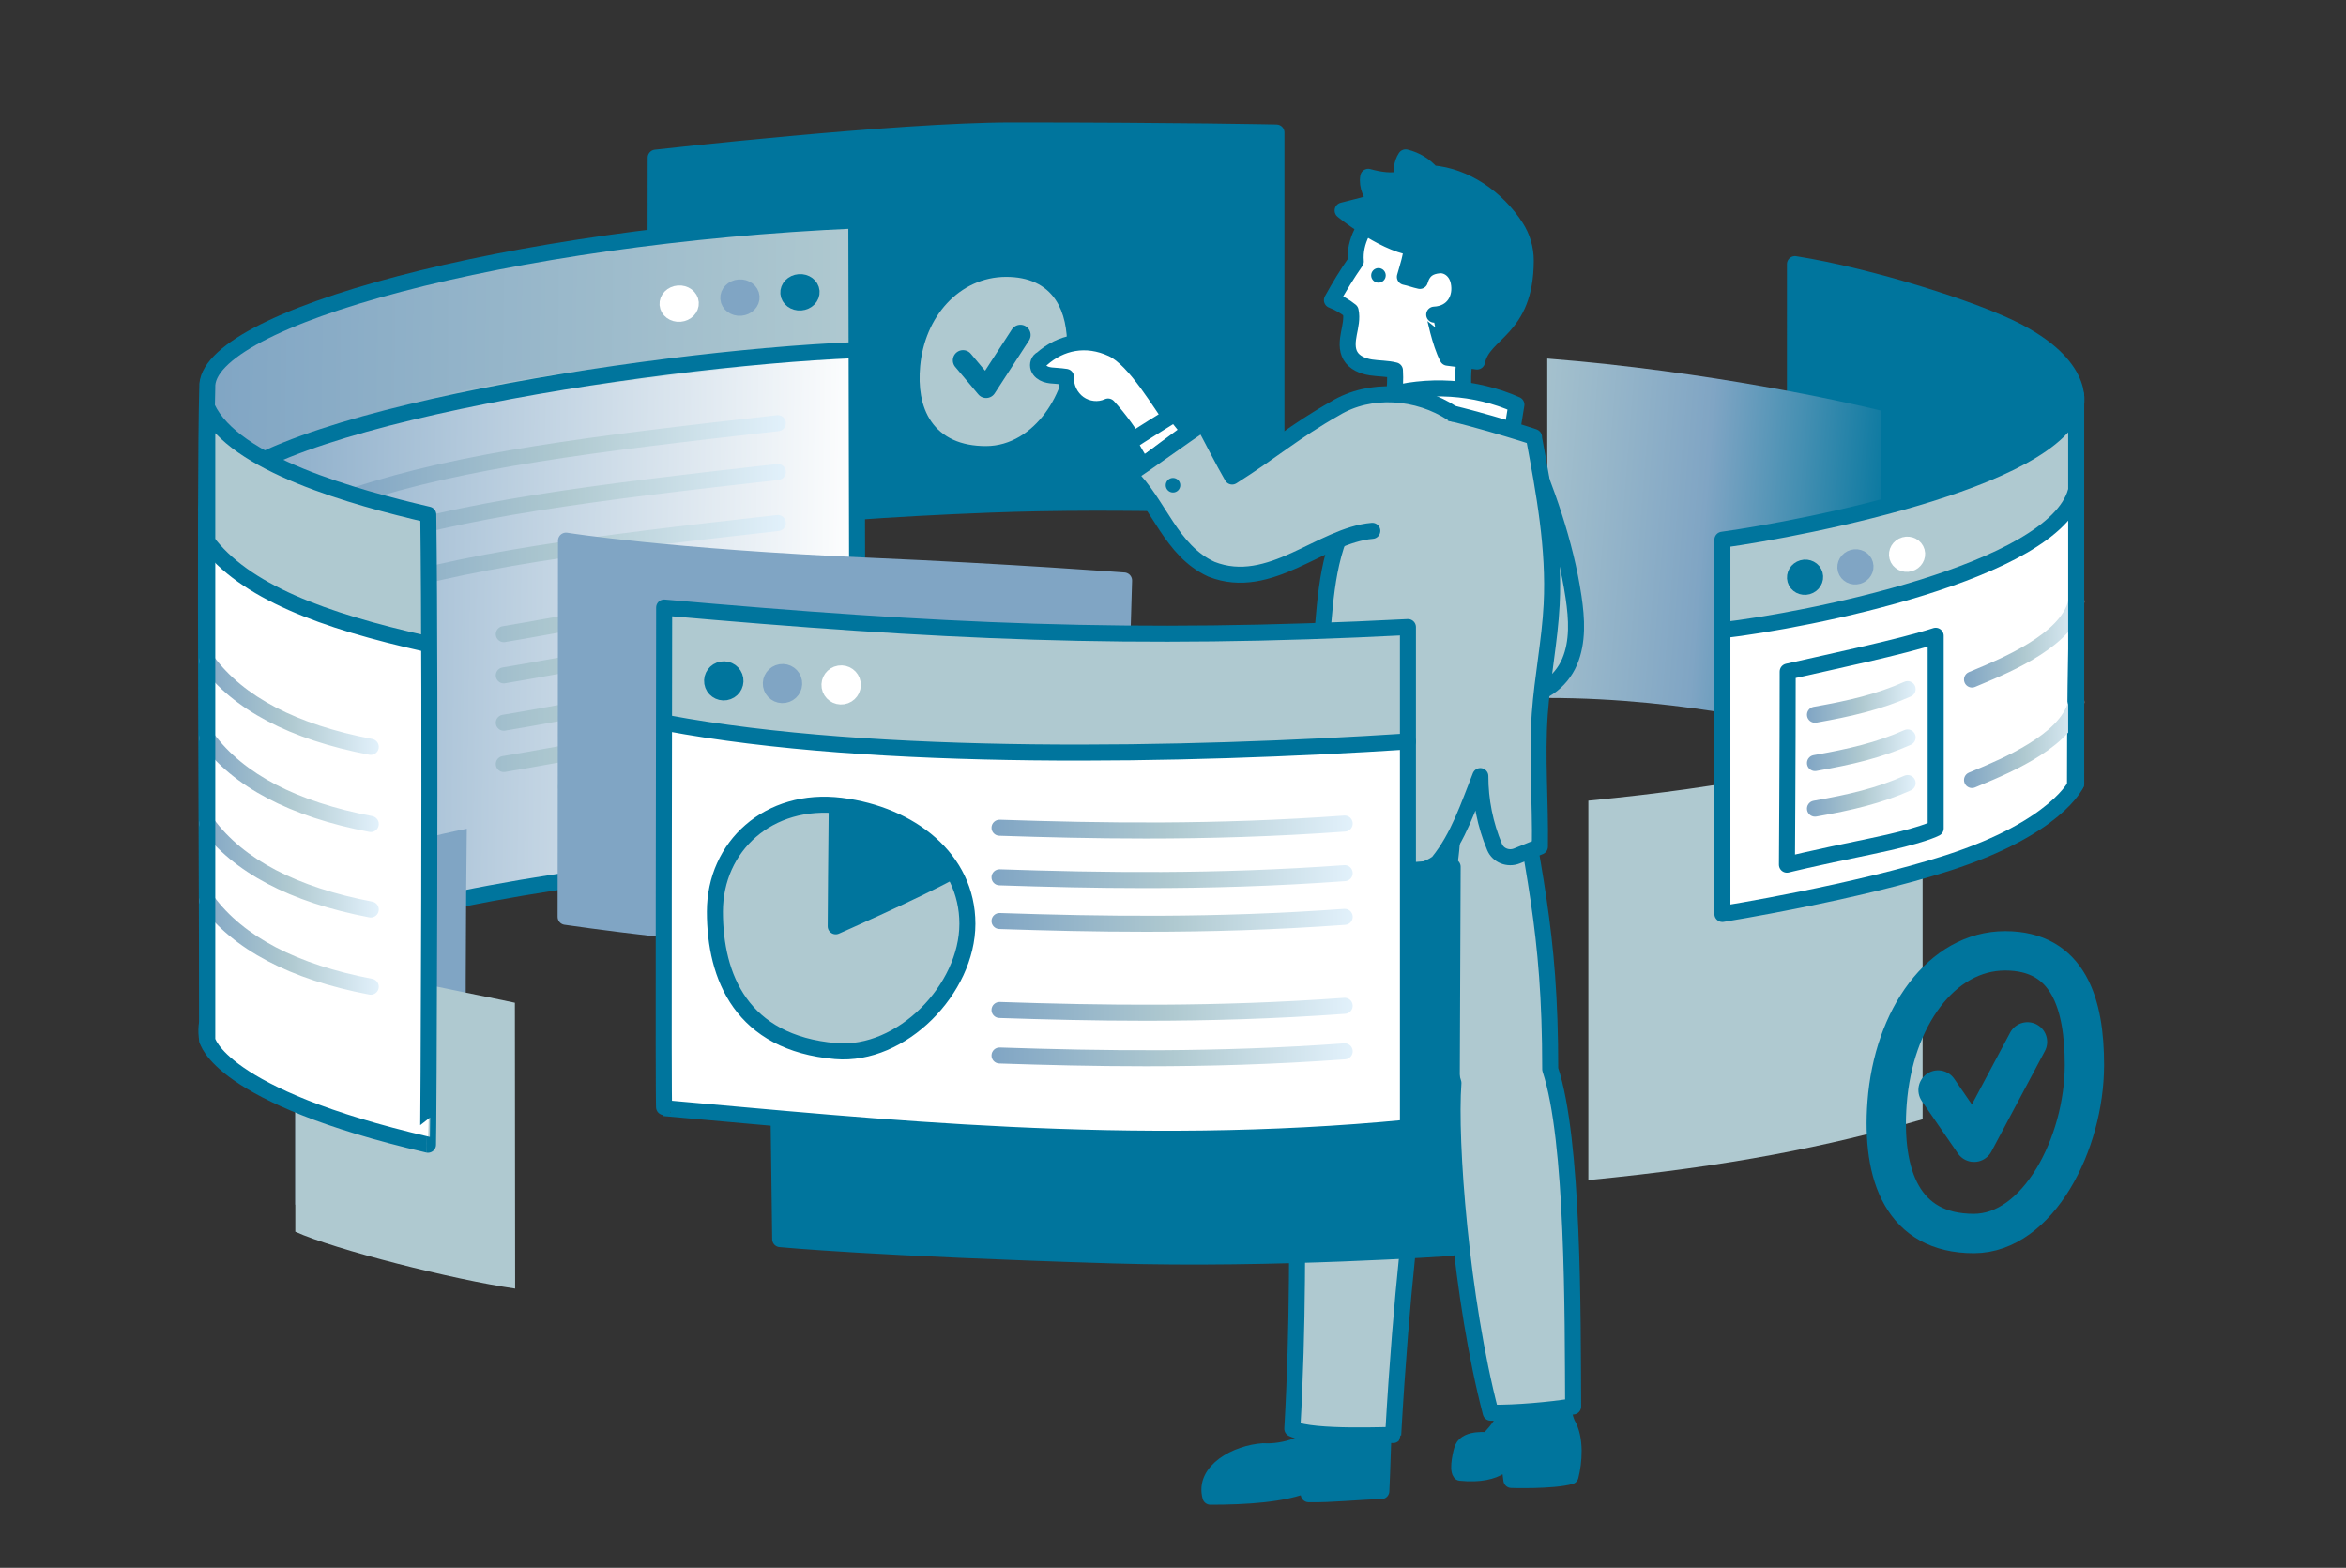
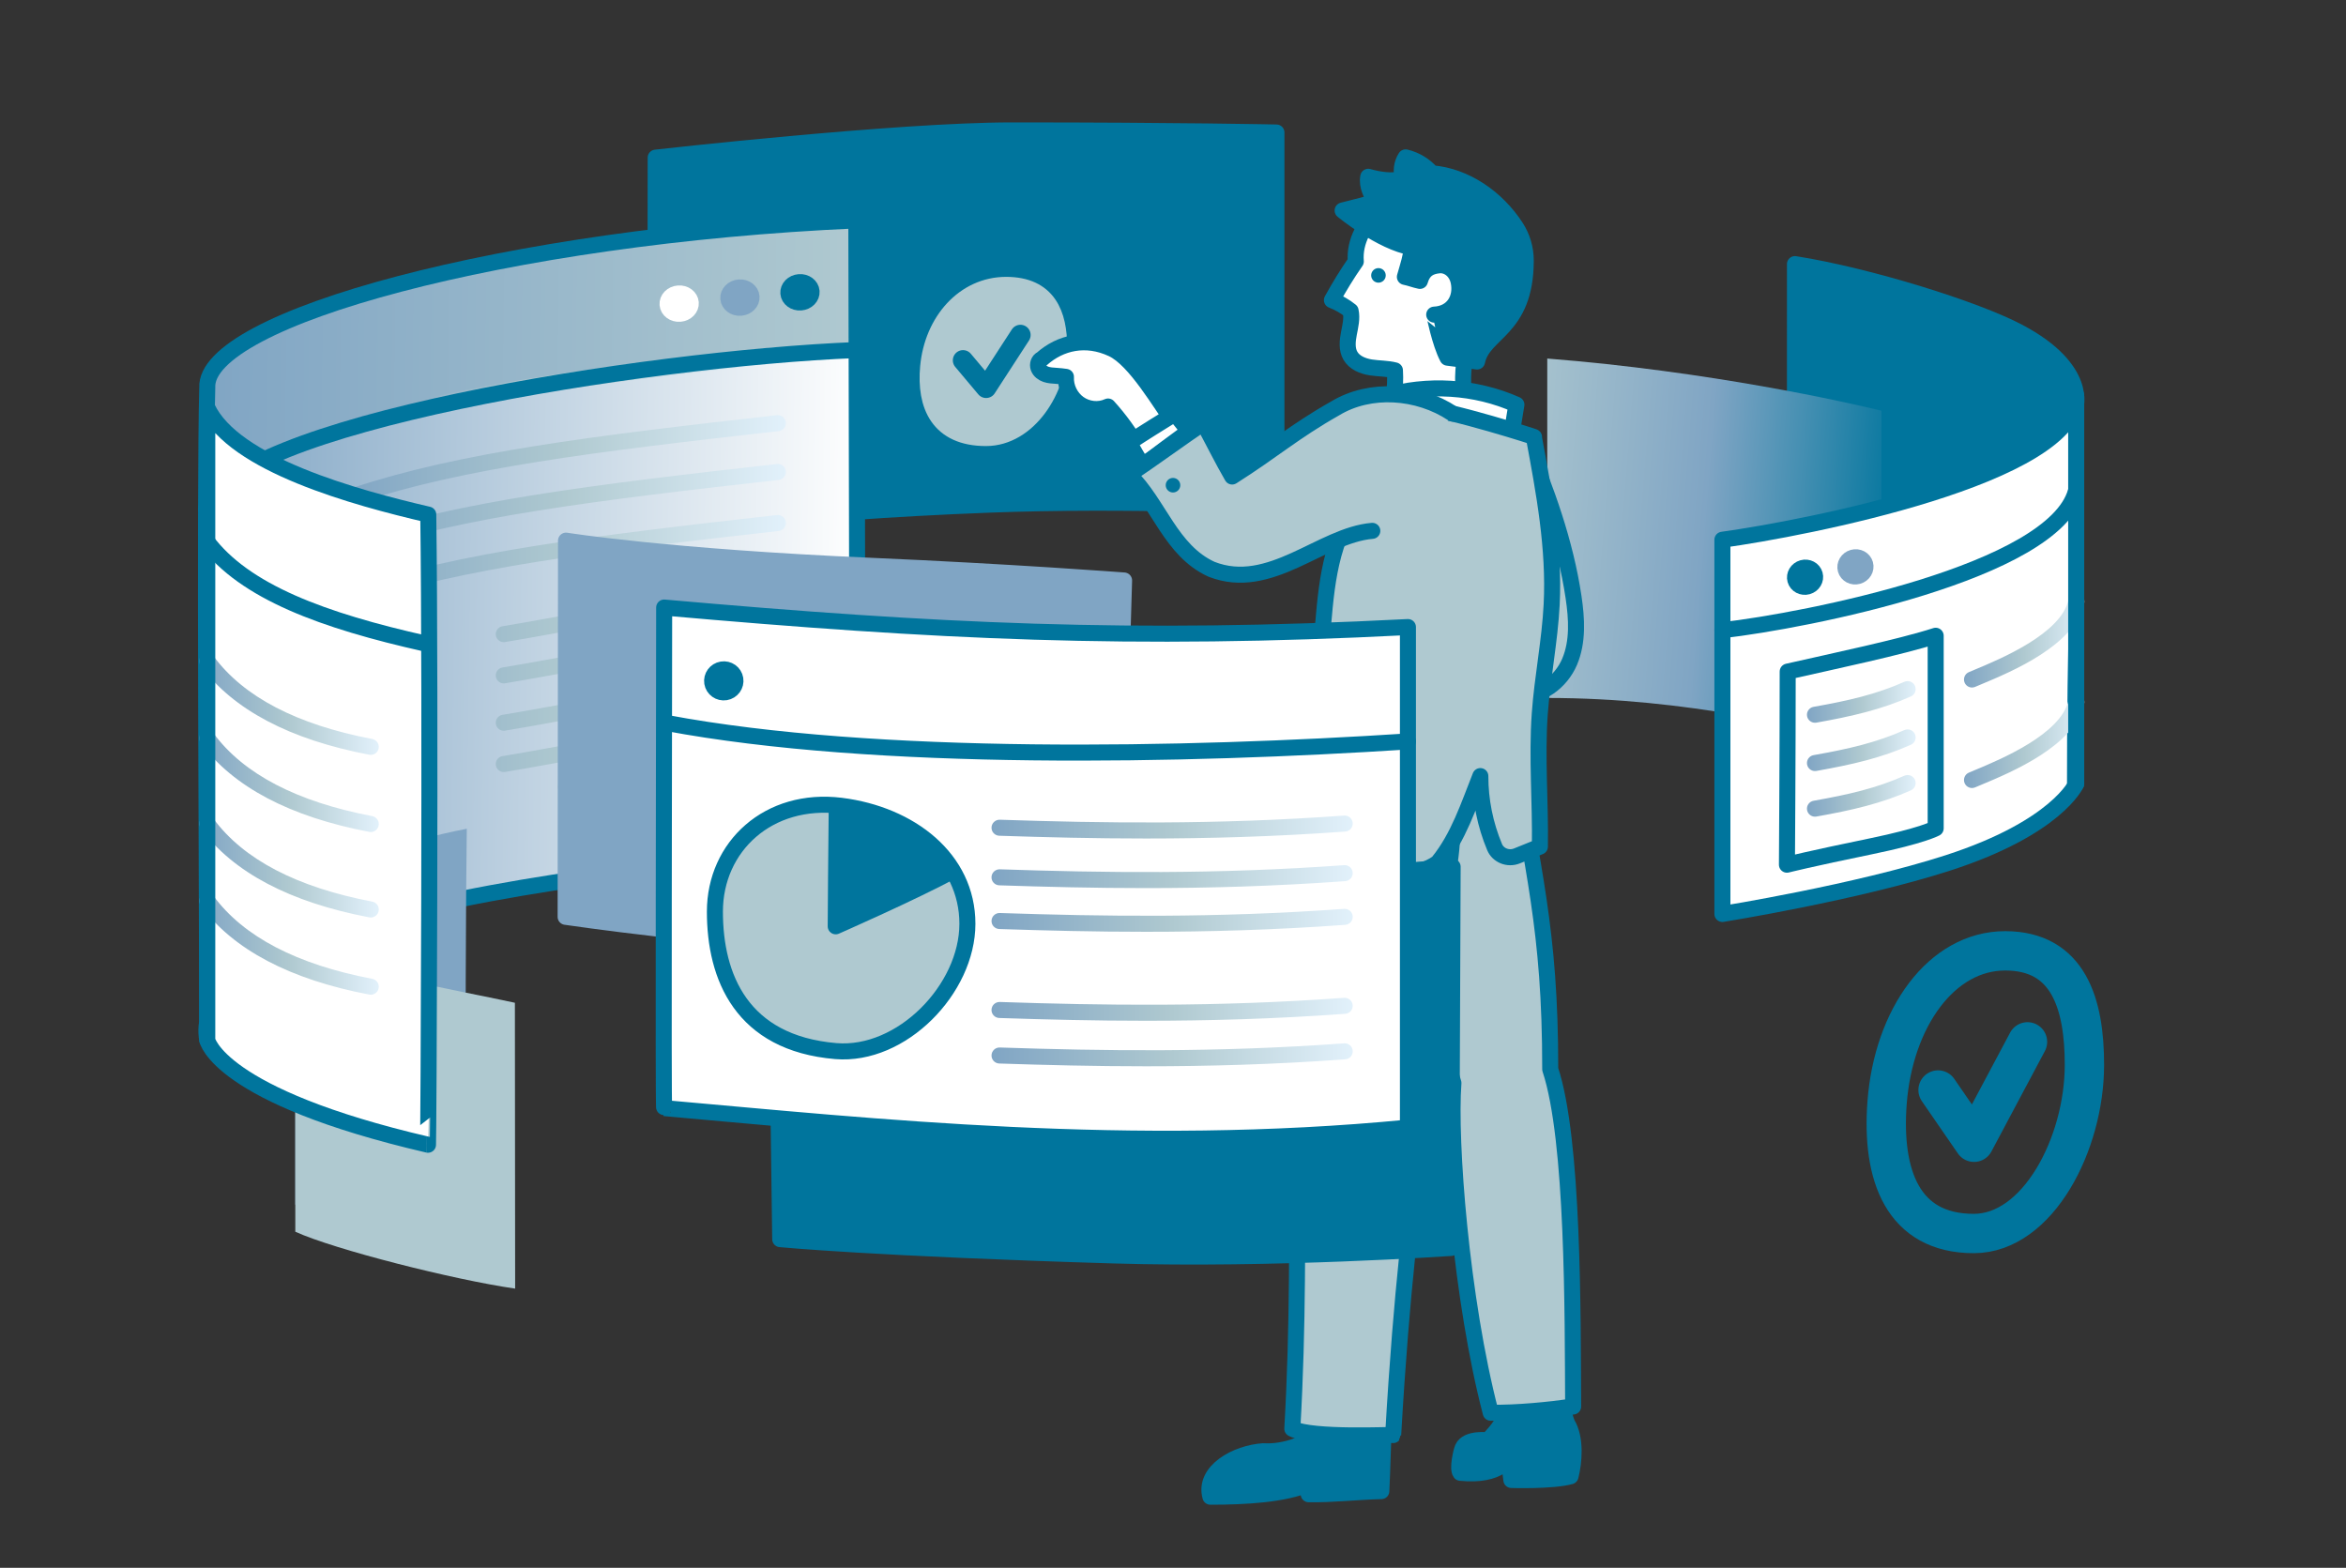
<svg xmlns="http://www.w3.org/2000/svg" width="1610" height="1076" viewBox="0 0 1610 1076" fill="none">
  <rect x="0" y="0" width="1610" height="1076" fill="#333333" stroke="none" />
  <path d="M449.67 364.7L449.98 108.19C449.98 108.19 615.46 89.5 694.31 89.5C810.37 89.5 875.98 90.94 875.98 90.94V347.64C875.98 347.64 772.95 342.74 679.16 346.33C539.03 351.68 449.67 364.7 449.67 364.7Z" fill="#00759D" stroke="#00759D" stroke-width="11" stroke-miterlimit="10" stroke-linecap="round" stroke-linejoin="round" />
  <path d="M587.67 151.24C588.8 246.08 587.51 490.06 588.62 583.69C434.51 583.69 168.3 633.29 142.76 696.49C142.76 572.56 141.35 256.3 141.35 256.3C141.35 256.3 163.32 224.59 255.04 199.83C353.76 173.18 453.43 156.65 587.67 151.24Z" fill="url(#paint0_linear_179_1831)" />
  <path d="M142.239 266.05C120.119 232.83 280.709 170.14 587.679 151.25C588.919 181.08 586.799 219.07 587.679 240.23C336.219 255.7 141.629 303.26 141.629 360.5C141.629 328.23 142.089 284.83 142.239 266.05Z" fill="url(#paint1_linear_179_1831)" />
  <path d="M549.55 207.577C553.949 207.228 557.267 203.825 556.962 199.977C556.657 196.128 552.843 193.291 548.444 193.64C544.045 193.99 540.726 197.392 541.031 201.241C541.337 205.089 545.15 207.926 549.55 207.577Z" fill="#00759D" stroke="#00759D" stroke-width="11" stroke-miterlimit="10" stroke-linecap="round" stroke-linejoin="round" />
  <path d="M508.348 211.217C512.747 210.868 516.066 207.465 515.761 203.616C515.455 199.768 511.642 196.931 507.243 197.28C502.843 197.629 499.525 201.032 499.83 204.88C500.136 208.729 503.949 211.566 508.348 211.217Z" fill="#80A5C4" stroke="#80A5C4" stroke-width="11" stroke-miterlimit="10" stroke-linecap="round" stroke-linejoin="round" />
  <path d="M466.647 215.348C471.046 214.999 474.365 211.596 474.06 207.747C473.754 203.899 469.94 201.062 465.541 201.411C461.142 201.76 457.824 205.163 458.129 209.011C458.434 212.86 462.248 215.697 466.647 215.348Z" fill="white" stroke="white" stroke-width="11" stroke-miterlimit="10" stroke-linecap="round" stroke-linejoin="round" />
  <path d="M388.39 545.46C385.81 545.46 383.51 543.64 383 541.01C382.42 538.03 384.36 535.14 387.34 534.56C445.13 523.26 492.46 517.77 532.03 517.77C535.07 517.77 537.53 520.23 537.53 523.27C537.53 526.31 535.07 528.77 532.03 528.77C493.17 528.77 446.53 534.2 389.45 545.36C389.09 545.43 388.74 545.46 388.39 545.46ZM345.72 529.86C343.07 529.86 340.74 527.94 340.3 525.25C339.81 522.25 341.84 519.42 344.84 518.93C354.78 517.3 364.32 515.58 374.42 513.75C411.34 507.07 453.18 499.5 531.66 494.12C534.69 493.92 537.32 496.2 537.52 499.23C537.73 502.26 535.44 504.89 532.41 505.09C454.53 510.43 413.01 517.94 376.37 524.57C366.23 526.4 356.64 528.14 346.61 529.78C346.31 529.84 346.01 529.86 345.72 529.86ZM345.72 501.52C343.07 501.52 340.74 499.6 340.3 496.91C339.81 493.91 341.84 491.08 344.84 490.59C354.78 488.96 364.32 487.24 374.42 485.41C411.33 478.73 453.17 471.16 531.66 465.78C534.69 465.59 537.32 467.86 537.52 470.89C537.73 473.92 535.44 476.55 532.41 476.75C454.54 482.09 413.01 489.6 376.38 496.23C366.23 498.07 356.65 499.8 346.61 501.44C346.31 501.5 346.01 501.52 345.72 501.52ZM345.72 469.02C343.07 469.02 340.74 467.1 340.3 464.41C339.81 461.41 341.84 458.58 344.84 458.09C354.78 456.46 364.33 454.74 374.43 452.91C411.34 446.23 453.18 438.66 531.66 433.28C534.69 433.08 537.32 435.36 537.52 438.39C537.73 441.42 535.44 444.05 532.41 444.25C454.54 449.59 413.02 457.1 376.38 463.73C366.23 465.56 356.65 467.3 346.61 468.94C346.31 469 346.01 469.02 345.72 469.02ZM345.72 440.72C343.07 440.72 340.74 438.8 340.3 436.11C339.81 433.11 341.84 430.28 344.84 429.79C354.78 428.16 364.33 426.44 374.43 424.61C411.34 417.93 453.18 410.36 531.66 404.98C534.69 404.79 537.32 407.06 537.52 410.09C537.73 413.12 535.44 415.75 532.41 415.95C454.54 421.29 413.02 428.8 376.38 435.43C366.23 437.27 356.65 439 346.61 440.64C346.31 440.7 346.01 440.72 345.72 440.72ZM243.94 414.02C241.63 414.02 239.49 412.56 238.72 410.25C237.76 407.37 239.32 404.25 242.21 403.3C315.13 379.09 404.77 367.86 533.2 353.49C536.22 353.15 538.94 355.32 539.28 358.34C539.62 361.36 537.44 364.08 534.43 364.42C406.69 378.71 317.58 389.86 245.69 413.73C245.1 413.93 244.52 414.02 243.94 414.02ZM243.94 378.99C241.63 378.99 239.49 377.53 238.72 375.22C237.76 372.34 239.32 369.22 242.21 368.27C315.13 344.06 404.77 332.83 533.2 318.46C536.22 318.11 538.94 320.3 539.28 323.31C539.62 326.33 537.44 329.05 534.43 329.39C406.69 343.68 317.58 354.83 245.69 378.7C245.1 378.9 244.52 378.99 243.94 378.99ZM243.94 345.48C241.63 345.48 239.49 344.02 238.72 341.71C237.76 338.83 239.32 335.71 242.21 334.76C315.13 310.55 404.77 299.32 533.2 284.95C536.22 284.6 538.94 286.79 539.28 289.8C539.62 292.82 537.44 295.54 534.43 295.88C406.69 310.17 317.58 321.32 245.69 345.19C245.1 345.39 244.52 345.48 243.94 345.48ZM241.79 298.9C239.48 298.9 237.34 297.44 236.57 295.13C235.61 292.25 237.17 289.13 240.06 288.18C312.98 263.97 402.62 252.74 531.05 238.37C534.07 238.02 536.79 240.21 537.13 243.22C537.47 246.23 535.29 248.96 532.28 249.3C404.54 263.59 315.43 274.74 243.54 298.61C242.94 298.81 242.36 298.9 241.79 298.9Z" fill="url(#paint2_linear_179_1831)" />
  <path d="M587.67 240.23C441 246.13 155.99 291.63 141.35 349.13" stroke="#00759D" stroke-width="11" stroke-miterlimit="10" stroke-linecap="round" stroke-linejoin="round" />
  <path d="M142.24 266.05C139.84 218.78 347.99 161.76 587.68 151.25C587.68 151.26 588.63 583.7 588.63 583.7C588.63 583.7 122.72 608.48 142.24 713.79C142.24 627.93 140.25 339.16 142.24 266.05Z" stroke="#00759D" stroke-width="11" stroke-miterlimit="10" stroke-linecap="round" stroke-linejoin="round" />
  <path d="M202.66 826.86C225.83 801.15 279.63 782.37 319.87 776.51C319.21 733.41 319.7 612.33 320.35 568.78C279.57 576.56 214.58 596.43 202.66 618.45C202.66 675.13 202.66 805.5 202.66 826.86Z" fill="#80A5C4" />
  <path d="M202.66 647.5C202.66 721.22 202.66 776.54 202.66 845.34C229.57 857.58 311.29 878.3 353.53 884.38C353.53 810.63 353.36 772.14 353.36 688.2C308.32 678.41 252.14 670.01 202.66 647.5Z" fill="#AFC9D0" />
  <path d="M141.629 285.79C142.999 432.25 146.869 575.62 142.229 713.78C165.549 747.76 209.879 767.83 293.709 785.64C297.889 661.18 295.029 474 293.899 353.17C239.379 341.59 176.199 326.77 141.629 285.79Z" fill="white" />
-   <path d="M293.899 353.18C238.839 339.07 174.799 327.88 141.629 285.79C141.789 324.9 142.929 330.68 141.629 371.04C179.089 418.58 239.959 432.93 296.809 442.96C295.659 421.16 293.899 376.1 293.899 353.18Z" fill="#AFC9D0" />
  <path d="M254.459 682.68C254.119 682.68 253.769 682.65 253.429 682.58C198.939 672.22 160.039 651.7 137.809 621.6C136.009 619.16 136.519 615.71 138.969 613.91C141.419 612.11 144.859 612.62 146.659 615.07C167.189 642.87 203.799 661.95 255.479 671.77C258.459 672.34 260.419 675.22 259.859 678.2C259.359 680.84 257.049 682.68 254.459 682.68ZM254.459 629.68C254.119 629.68 253.769 629.65 253.429 629.58C198.939 619.21 160.039 598.7 137.809 568.6C136.009 566.16 136.519 562.71 138.969 560.91C141.409 559.11 144.859 559.62 146.659 562.07C167.179 589.87 203.799 608.95 255.479 618.78C258.459 619.35 260.419 622.23 259.859 625.21C259.359 627.85 257.049 629.68 254.459 629.68ZM254.459 571.02C254.119 571.02 253.769 570.99 253.429 570.92C198.939 560.56 160.039 540.04 137.809 509.94C136.009 507.5 136.519 504.05 138.969 502.25C141.409 500.45 144.859 500.96 146.659 503.41C167.179 531.21 203.799 550.29 255.479 560.11C258.459 560.68 260.419 563.56 259.859 566.54C259.359 569.18 257.049 571.02 254.459 571.02ZM254.459 518.07C254.119 518.07 253.769 518.04 253.429 517.97C198.939 507.6 160.039 487.09 137.809 456.99C136.009 454.55 136.519 451.1 138.969 449.3C141.409 447.5 144.859 448.01 146.659 450.46C167.179 478.26 203.799 497.34 255.479 507.17C258.459 507.74 260.419 510.62 259.859 513.6C259.359 516.23 257.049 518.07 254.459 518.07Z" fill="url(#paint3_linear_179_1831)" />
  <path d="M141.629 371.05C167.739 406.19 221.959 426.01 292.049 441.73" stroke="#00759D" stroke-width="11" stroke-miterlimit="10" stroke-linecap="round" stroke-linejoin="round" />
  <path d="M142.24 279.79V713.78C142.24 713.78 149.78 752.21 293.72 785.64C294.05 785.72 295.61 479.42 293.91 353.17C243.71 341.52 160.46 318.73 142.24 279.79Z" stroke="#00759D" stroke-width="11" stroke-miterlimit="10" stroke-linecap="round" stroke-linejoin="round" />
  <path d="M638.45 251.93C641.27 221.14 662.469 197.01 690.469 197.01C718.469 197.01 725.37 216.3 725.37 238.18C725.37 266.75 704.86 299.13 676.64 299.13C645.3 299.13 636.06 278.05 638.45 251.93Z" fill="#AFC9D0" stroke="#AFC9D0" stroke-width="14" stroke-miterlimit="10" stroke-linecap="round" stroke-linejoin="round" />
  <path d="M660.9 247.29L676.75 266.16L700.29 229.89" stroke="#00759D" stroke-width="14" stroke-miterlimit="10" stroke-linecap="round" stroke-linejoin="round" />
-   <path d="M1319.44 508.91C1319.44 570.09 1319.44 706.64 1319.44 768.17C1254.12 786.91 1187.6 800.37 1090.05 809.88C1090.05 751.79 1090.05 616.32 1090.05 549.5C1193.29 539.45 1239.98 527.24 1319.44 508.91Z" fill="#AFC9D0" />
  <path d="M1231.84 181.26C1231.84 236.28 1231.82 392.42 1231.82 442.97C1270.32 451.88 1318 463.22 1349.11 473.47C1380.71 483.88 1406.37 513.28 1424.84 537.89C1424.84 407.96 1424.22 280.04 1424.22 280.04C1424.22 280.04 1433.86 253.44 1385.16 227.72C1356.13 212.37 1283.27 189.44 1231.84 181.26Z" fill="#00759D" stroke="#00759D" stroke-width="11" stroke-miterlimit="10" stroke-linecap="round" stroke-linejoin="round" />
  <path d="M1291.24 281.879C1291.24 343.059 1291.24 448.519 1291.24 510.059C1236.92 500.069 1159.63 479.009 1061.85 479.009C1061.85 420.919 1061.85 312.889 1061.85 246.069C1173.46 254.879 1267.26 276.039 1291.24 281.879Z" fill="url(#paint4_linear_179_1831)" />
  <path d="M1424.54 267.71C1420.94 404.35 1418.5 422.47 1418.5 549.4C1378.48 577.11 1363.55 586.5 1313.18 599.26C1260.24 612.67 1237.93 621.13 1184.91 626.78C1181.28 520.84 1182.04 485.15 1182.04 370.43C1246.87 363.51 1417.91 330.03 1424.54 267.71Z" fill="white" />
-   <path d="M1182.05 370.42C1255.84 360.19 1361.12 341.35 1424.96 291.3C1424.33 327.96 1423.12 307.87 1424.85 345.74C1374.9 395.69 1259.97 421.72 1182.05 432.52C1184.32 411.65 1184.17 395.64 1182.05 370.42Z" fill="#AFC9D0" />
  <path d="M1424.54 337.44C1408.96 392.68 1239.5 425.95 1182.04 432.53" stroke="#00759D" stroke-width="11" stroke-miterlimit="10" stroke-linecap="round" stroke-linejoin="round" />
  <path d="M1353.34 540.82C1351.2 540.82 1349.17 539.57 1348.28 537.48C1347.09 534.69 1348.39 531.46 1351.18 530.26C1352.45 529.72 1353.89 529.12 1355.47 528.46C1373.09 521.1 1414.36 503.87 1419.59 480.62C1420.26 477.66 1423.2 475.79 1426.16 476.46C1429.12 477.13 1430.98 480.07 1430.32 483.03C1423.84 511.82 1380.53 529.91 1359.71 538.6C1358.16 539.25 1356.75 539.84 1355.5 540.37C1354.8 540.68 1354.06 540.82 1353.34 540.82ZM1353.34 471.85C1351.2 471.85 1349.17 470.6 1348.28 468.51C1347.09 465.72 1348.39 462.49 1351.18 461.29C1352.45 460.75 1353.89 460.15 1355.47 459.49C1373.09 452.13 1414.36 434.9 1419.59 411.65C1420.26 408.69 1423.2 406.83 1426.16 407.49C1429.12 408.16 1430.98 411.1 1430.32 414.06C1423.84 442.85 1380.53 460.94 1359.71 469.63C1358.16 470.28 1356.75 470.87 1355.5 471.4C1354.8 471.71 1354.06 471.85 1353.34 471.85Z" fill="url(#paint5_linear_179_1831)" />
  <path d="M1245.56 560.48C1242.94 560.48 1240.62 558.6 1240.15 555.94C1239.62 552.95 1241.62 550.1 1244.61 549.57C1268.88 545.28 1287.77 540.91 1306.93 532.38C1309.71 531.15 1312.96 532.39 1314.19 535.17C1315.43 537.94 1314.18 541.2 1311.4 542.43C1291.28 551.39 1270.91 556.1 1246.52 560.41C1246.2 560.45 1245.88 560.48 1245.56 560.48ZM1245.56 529.17C1242.94 529.17 1240.62 527.29 1240.15 524.63C1239.62 521.64 1241.62 518.79 1244.61 518.26C1268.88 513.97 1287.77 509.6 1306.93 501.07C1309.71 499.84 1312.96 501.08 1314.19 503.86C1315.43 506.64 1314.18 509.89 1311.4 511.12C1291.22 520.11 1271.61 524.66 1246.52 529.1C1246.2 529.15 1245.88 529.17 1245.56 529.17ZM1245.56 496.02C1242.94 496.02 1240.62 494.14 1240.15 491.48C1239.62 488.49 1241.62 485.64 1244.61 485.11C1268.88 480.82 1287.77 476.45 1306.93 467.92C1309.71 466.69 1312.96 467.93 1314.19 470.71C1315.43 473.48 1314.18 476.74 1311.4 477.97C1291.28 486.93 1270.91 491.64 1246.52 495.95C1246.2 495.99 1245.88 496.02 1245.56 496.02Z" fill="url(#paint6_linear_179_1831)" />
  <path d="M1424.84 271.52V537.89C1424.84 537.89 1411.64 567.99 1336.89 592.18C1273.94 612.55 1182.04 627.25 1182.04 627.25C1182.04 627.25 1182.04 491.58 1182.04 370.43C1237.35 362.82 1424.84 326.93 1424.84 271.52Z" stroke="#00759D" stroke-width="11" stroke-miterlimit="10" stroke-linecap="round" stroke-linejoin="round" />
  <path d="M1328.41 436.32V568.48C1328.41 568.48 1319.15 573.58 1284.04 580.81C1241.67 589.53 1226.33 593.44 1226.33 593.44C1226.33 593.44 1226.85 517.45 1226.85 460.91C1258.29 453.79 1305.1 443.91 1328.41 436.32Z" stroke="#00759D" stroke-width="11" stroke-miterlimit="10" stroke-linecap="round" stroke-linejoin="round" />
  <path d="M1240.55 402.476C1244.24 401.439 1246.43 397.768 1245.45 394.274C1244.47 390.781 1240.68 388.788 1236.99 389.824C1233.3 390.86 1231.11 394.532 1232.09 398.026C1233.07 401.519 1236.86 403.512 1240.55 402.476Z" fill="#00759D" stroke="#00759D" stroke-width="11" stroke-miterlimit="10" stroke-linecap="round" stroke-linejoin="round" />
  <path d="M1275.12 395.361C1278.81 394.325 1281 390.653 1280.02 387.16C1279.04 383.666 1275.25 381.674 1271.56 382.71C1267.87 383.746 1265.68 387.418 1266.66 390.912C1267.64 394.405 1271.43 396.397 1275.12 395.361Z" fill="#80A5C4" stroke="#80A5C4" stroke-width="11" stroke-miterlimit="10" stroke-linecap="round" stroke-linejoin="round" />
  <path d="M1310.55 386.713C1314.24 385.677 1316.43 382.005 1315.45 378.511C1314.47 375.018 1310.68 373.026 1306.99 374.062C1303.3 375.098 1301.11 378.77 1302.09 382.263C1303.07 385.757 1306.86 387.749 1310.55 386.713Z" fill="white" stroke="white" stroke-width="11" stroke-miterlimit="10" stroke-linecap="round" stroke-linejoin="round" />
  <path d="M906.37 977.37C902.28 991.51 879.68 996.91 867 995.98C848.64 997.17 825.72 1009.55 830.67 1027.2C854.83 1027.2 881.49 1025.64 897.76 1018.52C897.4 1020.99 897.76 1022.48 898.13 1025.5C914.2 1025.8 931.8 1023.72 947.97 1023.35C948.74 1007.03 948.98 993.85 949.64 977.72C922.26 977.71 929.42 976.11 906.37 977.37Z" fill="#00759D" stroke="#00759D" stroke-width="11" stroke-miterlimit="10" stroke-linecap="round" stroke-linejoin="round" />
  <path d="M1071.79 954.51C1072.85 962.43 1072.37 969.43 1075.5 976.95C1081.83 987.19 1080.21 1003.86 1077.82 1013.16C1065.56 1016.62 1037.21 1015.71 1037.21 1015.71L1035.27 1000.34C1035.27 1000.34 1030.12 1013.62 1002.23 1010.78C1000.09 1008.01 1002.7 996.26 1003.82 993.75C1006.97 986.71 1021.17 988.48 1021.17 988.48C1026.02 983.12 1027.04 982.14 1030.17 977.46C1030.22 977.46 1031.35 965 1031.16 958.87C1042.32 956.45 1056.51 957.05 1071.79 954.51Z" fill="#00759D" stroke="#00759D" stroke-width="11" stroke-miterlimit="10" stroke-linecap="round" stroke-linejoin="round" />
  <path d="M989.78 628.7C991.62 653.35 979.58 685.57 997.45 743.28C994.44 782.95 1002.71 891.59 1023.05 969.57C1041.26 969.85 1063.31 967.63 1079.61 965.29C1079.27 901.9 1080 782.41 1063.88 733.82C1063.88 635.81 1051.74 600 1036.78 502.35C997.17 485.74 946.58 496.26 907.5 514.08C907.54 514.35 907.58 514.61 907.62 514.88C908.19 515.07 931.81 640.17 989.78 628.7Z" fill="#AFC9D0" stroke="#00759D" stroke-width="11" stroke-miterlimit="10" stroke-linecap="round" stroke-linejoin="round" />
  <path d="M903.321 529.15C882.541 742.52 895.221 835.58 886.881 980.53C900.661 987.39 956.431 984.47 956.091 984.88C968.151 775.1 985.181 790.88 973.841 640.27C999.371 624.85 1001.56 540.28 990.831 531.37C980.101 522.46 953.821 512.12 940.041 514.22C926.171 516.34 912.791 521.53 903.321 529.15Z" fill="#AFC9D0" stroke="#00759D" stroke-width="11" stroke-miterlimit="10" stroke-linecap="round" stroke-linejoin="round" />
  <path d="M1046.38 300.96C1061.2 336.02 1074.28 372.16 1079.89 409.81C1082.1 424.67 1083.04 440.39 1077.16 454.22C1071.28 468.05 1056.77 479.21 1041.95 476.74C1038.92 476.24 1035.88 475.12 1033.78 472.88C1031.14 470.05 1030.46 465.98 1029.89 462.16C1022.65 413.66 1015.58 363 1031.1 316.49C1033.64 308.86 1039.24 299.98 1046.38 300.96Z" fill="#AFC9D0" stroke="#00759D" stroke-width="11" stroke-miterlimit="10" stroke-linecap="round" stroke-linejoin="round" />
  <path d="M956.42 273.129C957.37 266.799 957.69 260.369 957.31 254.189C951.92 252.799 946.26 253.019 940.77 252.159C935.28 251.289 929.54 248.979 926.76 244.169C924.15 239.659 924.72 234.029 925.71 228.909C926.7 223.789 928.03 218.489 926.9 213.349C923.07 210.259 918.74 207.789 914.07 205.969C919.06 196.899 924.45 188.039 930.46 179.429C929.27 165.719 936.82 152.239 947.65 143.759C958.48 135.269 966.57 134.039 980.31 133.329C1013.35 131.609 1034.25 166.819 1034.68 175.429C1035.35 188.849 1034.65 202.569 1030.14 215.229C1025.63 227.889 1016.93 239.469 1005.16 246.029C1003.53 257.309 1003.77 268.849 1005.87 280.049C990.2 278.219 974.44 277.349 956.42 273.129Z" fill="white" stroke="#00759D" stroke-width="11" stroke-miterlimit="10" stroke-linecap="round" stroke-linejoin="round" />
  <path d="M947.159 297.4C949.519 289.15 950.389 280.47 949.719 271.93C979.539 263.19 1012.36 265.12 1040.67 277.72C1039.19 286.7 1037.7 295.68 1036.31 305.03C1006.87 298.36 976.569 295.44 946.439 297.77C946.439 297.88 946.439 298.01 947.159 297.4Z" fill="white" stroke="#00759D" stroke-width="11" stroke-miterlimit="10" stroke-linecap="round" stroke-linejoin="round" />
  <path d="M806.92 291.589C796.41 277.469 779.22 246.839 763.27 239.409C745.2 230.989 727.73 235.019 714.93 246.369C712.75 247.269 711.86 250.159 712.67 252.379C713.48 254.599 715.58 256.149 717.81 256.909C720.05 257.669 722.45 257.769 724.8 257.929C727.15 258.089 729.57 258.329 731.53 258.639C731.16 265.689 734.6 272.829 740.35 276.939C746.1 281.049 753.96 281.999 760.42 278.989C768.41 287.779 775.41 297.459 781.27 307.829C788.32 303.169 801.65 298.379 806.92 291.589Z" fill="white" stroke="#00759D" stroke-width="11" stroke-miterlimit="10" stroke-linecap="round" stroke-linejoin="round" />
  <path d="M816.01 295.94C812.76 291.88 809.51 287.82 806.32 283.84C795.81 290.35 785.31 296.86 774.84 303.75C777.78 308.94 780.73 314.12 784.13 319.71C794.46 311.88 804.81 304.05 816.01 295.94Z" fill="white" stroke="#00759D" stroke-width="11" stroke-miterlimit="10" stroke-linecap="round" stroke-linejoin="round" />
  <path d="M1052.61 299.86C1059.7 337.87 1066.82 376.28 1064.87 414.84C1063.6 439.98 1058.48 464.81 1056.7 489.92C1054.56 520.13 1057.27 550.45 1056.79 581.05C1051.5 583.2 1046.22 585.34 1040.96 587.45C1035 589.84 1028.11 587.11 1025.71 581.38C1019.24 565.92 1015.88 549.28 1015.92 532.63C1007.77 553.15 1000.91 574.44 987.091 591.55C983.681 595.77 941.331 617.38 877.491 588.17C874.341 551.13 897.801 506.08 904.271 464.3C909.191 432.47 907.541 399.26 918.851 369.1C923.811 333.66 945.271 300.62 976.531 280.27C993.851 280.79 1056.31 300.85 1052.61 299.86Z" fill="#AFC9D0" stroke="#00759D" stroke-width="11" stroke-miterlimit="10" stroke-linecap="round" stroke-linejoin="round" />
  <path d="M996.91 283.85C973.06 268.06 940.19 265.76 916.31 280.27C888.23 296.11 873.63 309.28 845.6 327.03C839.21 316.09 831.82 301.15 825.84 290.23C812.68 299.1 788.07 316.97 774.85 325.72C795.48 345.73 803.44 377.94 831.46 390.7C871.71 406.46 906.7 367.25 941.78 364.32" fill="#AFC9D0" />
  <path d="M996.91 283.85C973.06 268.06 940.19 265.76 916.31 280.27C888.23 296.11 873.63 309.28 845.6 327.03C839.21 316.09 831.82 301.15 825.84 290.23C812.68 299.1 788.07 316.97 774.85 325.72C795.48 345.73 803.44 377.94 831.46 390.7C871.71 406.46 906.7 367.25 941.78 364.32" stroke="#00759D" stroke-width="11" stroke-miterlimit="10" stroke-linecap="round" stroke-linejoin="round" />
  <path d="M921.41 144.47C921.41 144.47 947.76 166.25 968.94 169.81C968.32 176.31 966.38 182.16 964.13 190.02C968.09 190.84 970.81 192.02 974.46 192.78C976.75 184.98 981.42 182.69 987.62 182.08C993.11 181.54 999.4 185.49 1001.04 193.42C1003.33 204.44 997.51 215.3 984.26 215.93C984.32 215.93 988.12 235.6 993.4 245.48C1000.22 246.39 1007.05 247.3 1013.68 248.09C1017.87 227.57 1046.96 226.79 1047.09 178.94C1047.11 170.74 1044.76 162.69 1040.29 155.81C1027.26 135.78 1005.83 120.82 982.57 118.92C978.01 113.6 971.77 109.74 964.65 108.01C961.89 112.25 961.24 117.8 962.85 122.6C955.92 124.93 946.31 123.42 939 121.33C937.76 127.77 941.42 133.99 944.07 138.63C936.57 140.63 921.41 144.47 921.41 144.47Z" fill="#00759D" stroke="#00759D" stroke-width="11" stroke-miterlimit="10" stroke-linecap="round" stroke-linejoin="round" />
  <path d="M946 194C948.761 194 951 191.761 951 189C951 186.238 948.761 184 946 184C943.239 184 941 186.238 941 189C941 191.761 943.239 194 946 194Z" fill="#00759D" />
  <path d="M805 338C807.761 338 810 335.762 810 333C810 330.239 807.761 328 805 328C802.239 328 800 330.239 800 333C800 335.762 802.239 338 805 338Z" fill="#00759D" />
  <path d="M388.18 629.22L388.45 371.05C388.45 371.05 457.85 382.25 597.71 388.32C693.72 392.49 771.43 398.39 771.43 398.39L763.93 651.51C763.93 651.51 674.34 652.14 587.67 648.62C493.55 644.8 388.18 629.22 388.18 629.22Z" fill="#80A5C4" stroke="#80A5C4" stroke-width="11" stroke-miterlimit="10" stroke-linecap="round" stroke-linejoin="round" />
  <path d="M535.439 850.43L532.029 592.37C532.029 592.37 582.199 604.27 759.649 604.27C910.719 604.27 996.909 594.86 996.909 594.86L995.839 856.46C995.839 856.46 874.009 864.92 763.939 861.6C599.609 856.65 535.439 850.43 535.439 850.43Z" fill="#00759D" stroke="#00759D" stroke-width="11" stroke-miterlimit="10" stroke-linecap="round" stroke-linejoin="round" />
  <path d="M710.859 435.66C645.589 435.66 531.599 424.93 455.799 417.9V760.49C480.579 763.92 595.599 778.13 723.299 778.13C834.899 778.13 920.199 778.79 966.239 773.87V430.35C956.229 433.28 813.579 435.66 710.859 435.66Z" fill="white" />
-   <path d="M455.799 417.9C456.249 440.11 454.579 473.95 455.029 496.16C512.569 504.96 613.879 516.51 722.309 516.51C819.609 516.51 859.869 517.08 966.229 508.84C964.549 484.76 966.939 449.74 966.229 430.35C775.189 445.16 604.849 432.44 455.799 417.9Z" fill="#AFC9D0" />
  <path d="M457.359 496.16C600.909 523.13 813.679 518.75 966.229 508.84" stroke="#00759D" stroke-width="11" stroke-miterlimit="10" stroke-linecap="round" stroke-linejoin="round" />
  <path d="M786.379 731.79C751.099 731.79 717.719 730.95 685.769 729.89C682.729 729.79 680.349 727.25 680.459 724.21C680.559 721.17 683.119 718.8 686.139 718.9C756.369 721.23 833.609 722.49 922.449 716.05C925.469 715.82 928.109 718.11 928.329 721.14C928.549 724.17 926.269 726.8 923.239 727.02C874.359 730.57 828.989 731.79 786.379 731.79ZM786.379 700.55C751.099 700.55 717.709 699.71 685.759 698.65C682.719 698.55 680.339 696.01 680.449 692.97C680.549 689.93 683.109 687.58 686.129 687.66C756.359 689.99 833.599 691.25 922.439 684.81C925.469 684.6 928.099 686.87 928.319 689.9C928.539 692.93 926.259 695.56 923.229 695.78C874.359 699.32 828.999 700.55 786.379 700.55ZM786.369 639.49C751.099 639.49 717.709 638.65 685.769 637.59C682.729 637.49 680.349 634.95 680.459 631.91C680.559 628.87 683.119 626.51 686.139 626.6C756.369 628.93 833.609 630.19 922.449 623.75C925.479 623.55 928.109 625.81 928.329 628.84C928.549 631.87 926.269 634.5 923.239 634.72C874.349 638.27 828.989 639.49 786.369 639.49ZM786.379 609.5C751.099 609.5 717.709 608.66 685.759 607.6C682.719 607.5 680.339 604.96 680.449 601.92C680.549 598.88 683.109 596.53 686.129 596.61C756.359 598.94 833.599 600.2 922.439 593.76C925.459 593.53 928.099 595.82 928.319 598.85C928.539 601.88 926.259 604.51 923.229 604.73C874.359 608.28 828.999 609.5 786.379 609.5ZM786.369 575.47C751.099 575.47 717.709 574.63 685.769 573.57C682.729 573.47 680.349 570.93 680.459 567.89C680.559 564.85 683.119 562.5 686.139 562.58C756.369 564.91 833.609 566.17 922.449 559.73C925.469 559.5 928.109 561.79 928.329 564.82C928.549 567.85 926.269 570.48 923.239 570.7C874.349 574.25 828.989 575.47 786.369 575.47Z" fill="url(#paint7_linear_179_1831)" />
  <path d="M490.619 625.66C490.619 580.93 527.449 546.76 577.259 553.02C624.709 558.98 663.899 589.28 663.899 634.02C663.899 678.75 618.809 725.2 573.529 721.37C508.889 715.89 490.619 670.39 490.619 625.66Z" fill="#AFC9D0" stroke="#00759D" stroke-width="11" stroke-miterlimit="10" stroke-linecap="round" stroke-linejoin="round" />
  <path d="M574.239 553.069C573.959 570.649 573.529 635.729 573.529 635.729C573.529 635.729 626.979 612.239 653.199 597.969C639.679 580.429 618.649 558.459 574.239 553.069Z" fill="#00759D" stroke="#00759D" stroke-width="11" stroke-miterlimit="10" stroke-linecap="round" stroke-linejoin="round" />
  <path d="M497.99 475.098C502.361 474.385 505.334 470.307 504.629 465.99C503.925 461.673 499.81 458.752 495.438 459.466C491.067 460.179 488.095 464.257 488.799 468.574C489.504 472.891 493.619 475.812 497.99 475.098Z" fill="#00759D" stroke="#00759D" stroke-width="11" stroke-miterlimit="10" stroke-linecap="round" stroke-linejoin="round" />
-   <path d="M538.289 476.938C542.66 476.225 545.633 472.147 544.928 467.83C544.223 463.513 540.108 460.592 535.737 461.306C531.366 462.019 528.394 466.097 529.098 470.414C529.803 474.731 533.918 477.652 538.289 476.938Z" fill="#80A5C4" stroke="#80A5C4" stroke-width="11" stroke-miterlimit="10" stroke-linecap="round" stroke-linejoin="round" />
  <path d="M578.537 477.888C582.908 477.175 585.881 473.097 585.176 468.78C584.471 464.463 580.357 461.542 575.985 462.256C571.614 462.969 568.642 467.047 569.346 471.364C570.051 475.681 574.166 478.602 578.537 477.888Z" fill="white" stroke="white" stroke-width="11" stroke-miterlimit="10" stroke-linecap="round" stroke-linejoin="round" />
  <path d="M455.799 416.96C455.799 491.57 455.079 761.58 455.799 760.49C599.749 773.21 776.039 792.34 966.229 773.88C966.229 672.38 966.229 535.3 966.229 430.35C775.879 440.11 642.919 433.5 455.799 416.96Z" stroke="#00759D" stroke-width="11" stroke-miterlimit="10" stroke-linecap="round" stroke-linejoin="round" />
  <path d="M1295.05 756.9C1299.44 698.41 1332.48 652.56 1376.11 652.56C1419.75 652.56 1430.49 689.22 1430.49 730.77C1430.49 785.05 1398.54 846.56 1354.56 846.56C1305.72 846.56 1291.33 806.53 1295.05 756.9Z" stroke="#00759D" stroke-width="27" stroke-miterlimit="10" stroke-linecap="round" stroke-linejoin="round" />
  <path d="M1330.04 748.079L1354.74 783.929L1391.42 715.029" stroke="#00759D" stroke-width="27" stroke-miterlimit="10" stroke-linecap="round" stroke-linejoin="round" />
  <defs>
    <linearGradient id="paint0_linear_179_1831" x1="139.081" y1="420.749" x2="590.78" y2="426.983" gradientUnits="userSpaceOnUse">
      <stop stop-color="#80A5C4" />
      <stop offset="1" stop-color="white" />
    </linearGradient>
    <linearGradient id="paint1_linear_179_1831" x1="140.309" y1="252.779" x2="587.409" y2="258.95" gradientUnits="userSpaceOnUse">
      <stop stop-color="#80A5C4" />
      <stop offset="1" stop-color="#AFC9D0" />
    </linearGradient>
    <linearGradient id="paint2_linear_179_1831" x1="236.285" y1="391.899" x2="539.31" y2="391.899" gradientUnits="userSpaceOnUse">
      <stop stop-color="#80A5C4" />
      <stop offset="0.5" stop-color="#AFC9D0" />
      <stop offset="1" stop-color="#E2F1FB" />
    </linearGradient>
    <linearGradient id="paint3_linear_179_1831" x1="136.735" y1="565.453" x2="259.956" y2="565.453" gradientUnits="userSpaceOnUse">
      <stop stop-color="#80A5C4" />
      <stop offset="0.5" stop-color="#AFC9D0" />
      <stop offset="1" stop-color="#E2F1FB" />
    </linearGradient>
    <linearGradient id="paint4_linear_179_1831" x1="1300.05" y1="387.903" x2="1019.8" y2="365.57" gradientUnits="userSpaceOnUse">
      <stop stop-color="#00759D" />
      <stop offset="0.237" stop-color="#428EB1" />
      <stop offset="0.473" stop-color="#80A5C4" />
      <stop offset="1" stop-color="#AFC9D0" />
    </linearGradient>
    <linearGradient id="paint5_linear_179_1831" x1="1347.84" y1="474.091" x2="1430.45" y2="474.091" gradientUnits="userSpaceOnUse">
      <stop stop-color="#80A5C4" />
      <stop offset="0.5" stop-color="#AFC9D0" />
      <stop offset="1" stop-color="#E2F1FB" />
    </linearGradient>
    <linearGradient id="paint6_linear_179_1831" x1="1240.07" y1="513.955" x2="1314.67" y2="513.955" gradientUnits="userSpaceOnUse">
      <stop stop-color="#80A5C4" />
      <stop offset="0.5" stop-color="#AFC9D0" />
      <stop offset="1" stop-color="#E2F1FB" />
    </linearGradient>
    <linearGradient id="paint7_linear_179_1831" x1="680.45" y1="645.754" x2="928.344" y2="645.754" gradientUnits="userSpaceOnUse">
      <stop stop-color="#80A5C4" />
      <stop offset="0.5" stop-color="#AFC9D0" />
      <stop offset="1" stop-color="#E2F1FB" />
    </linearGradient>
  </defs>
</svg>